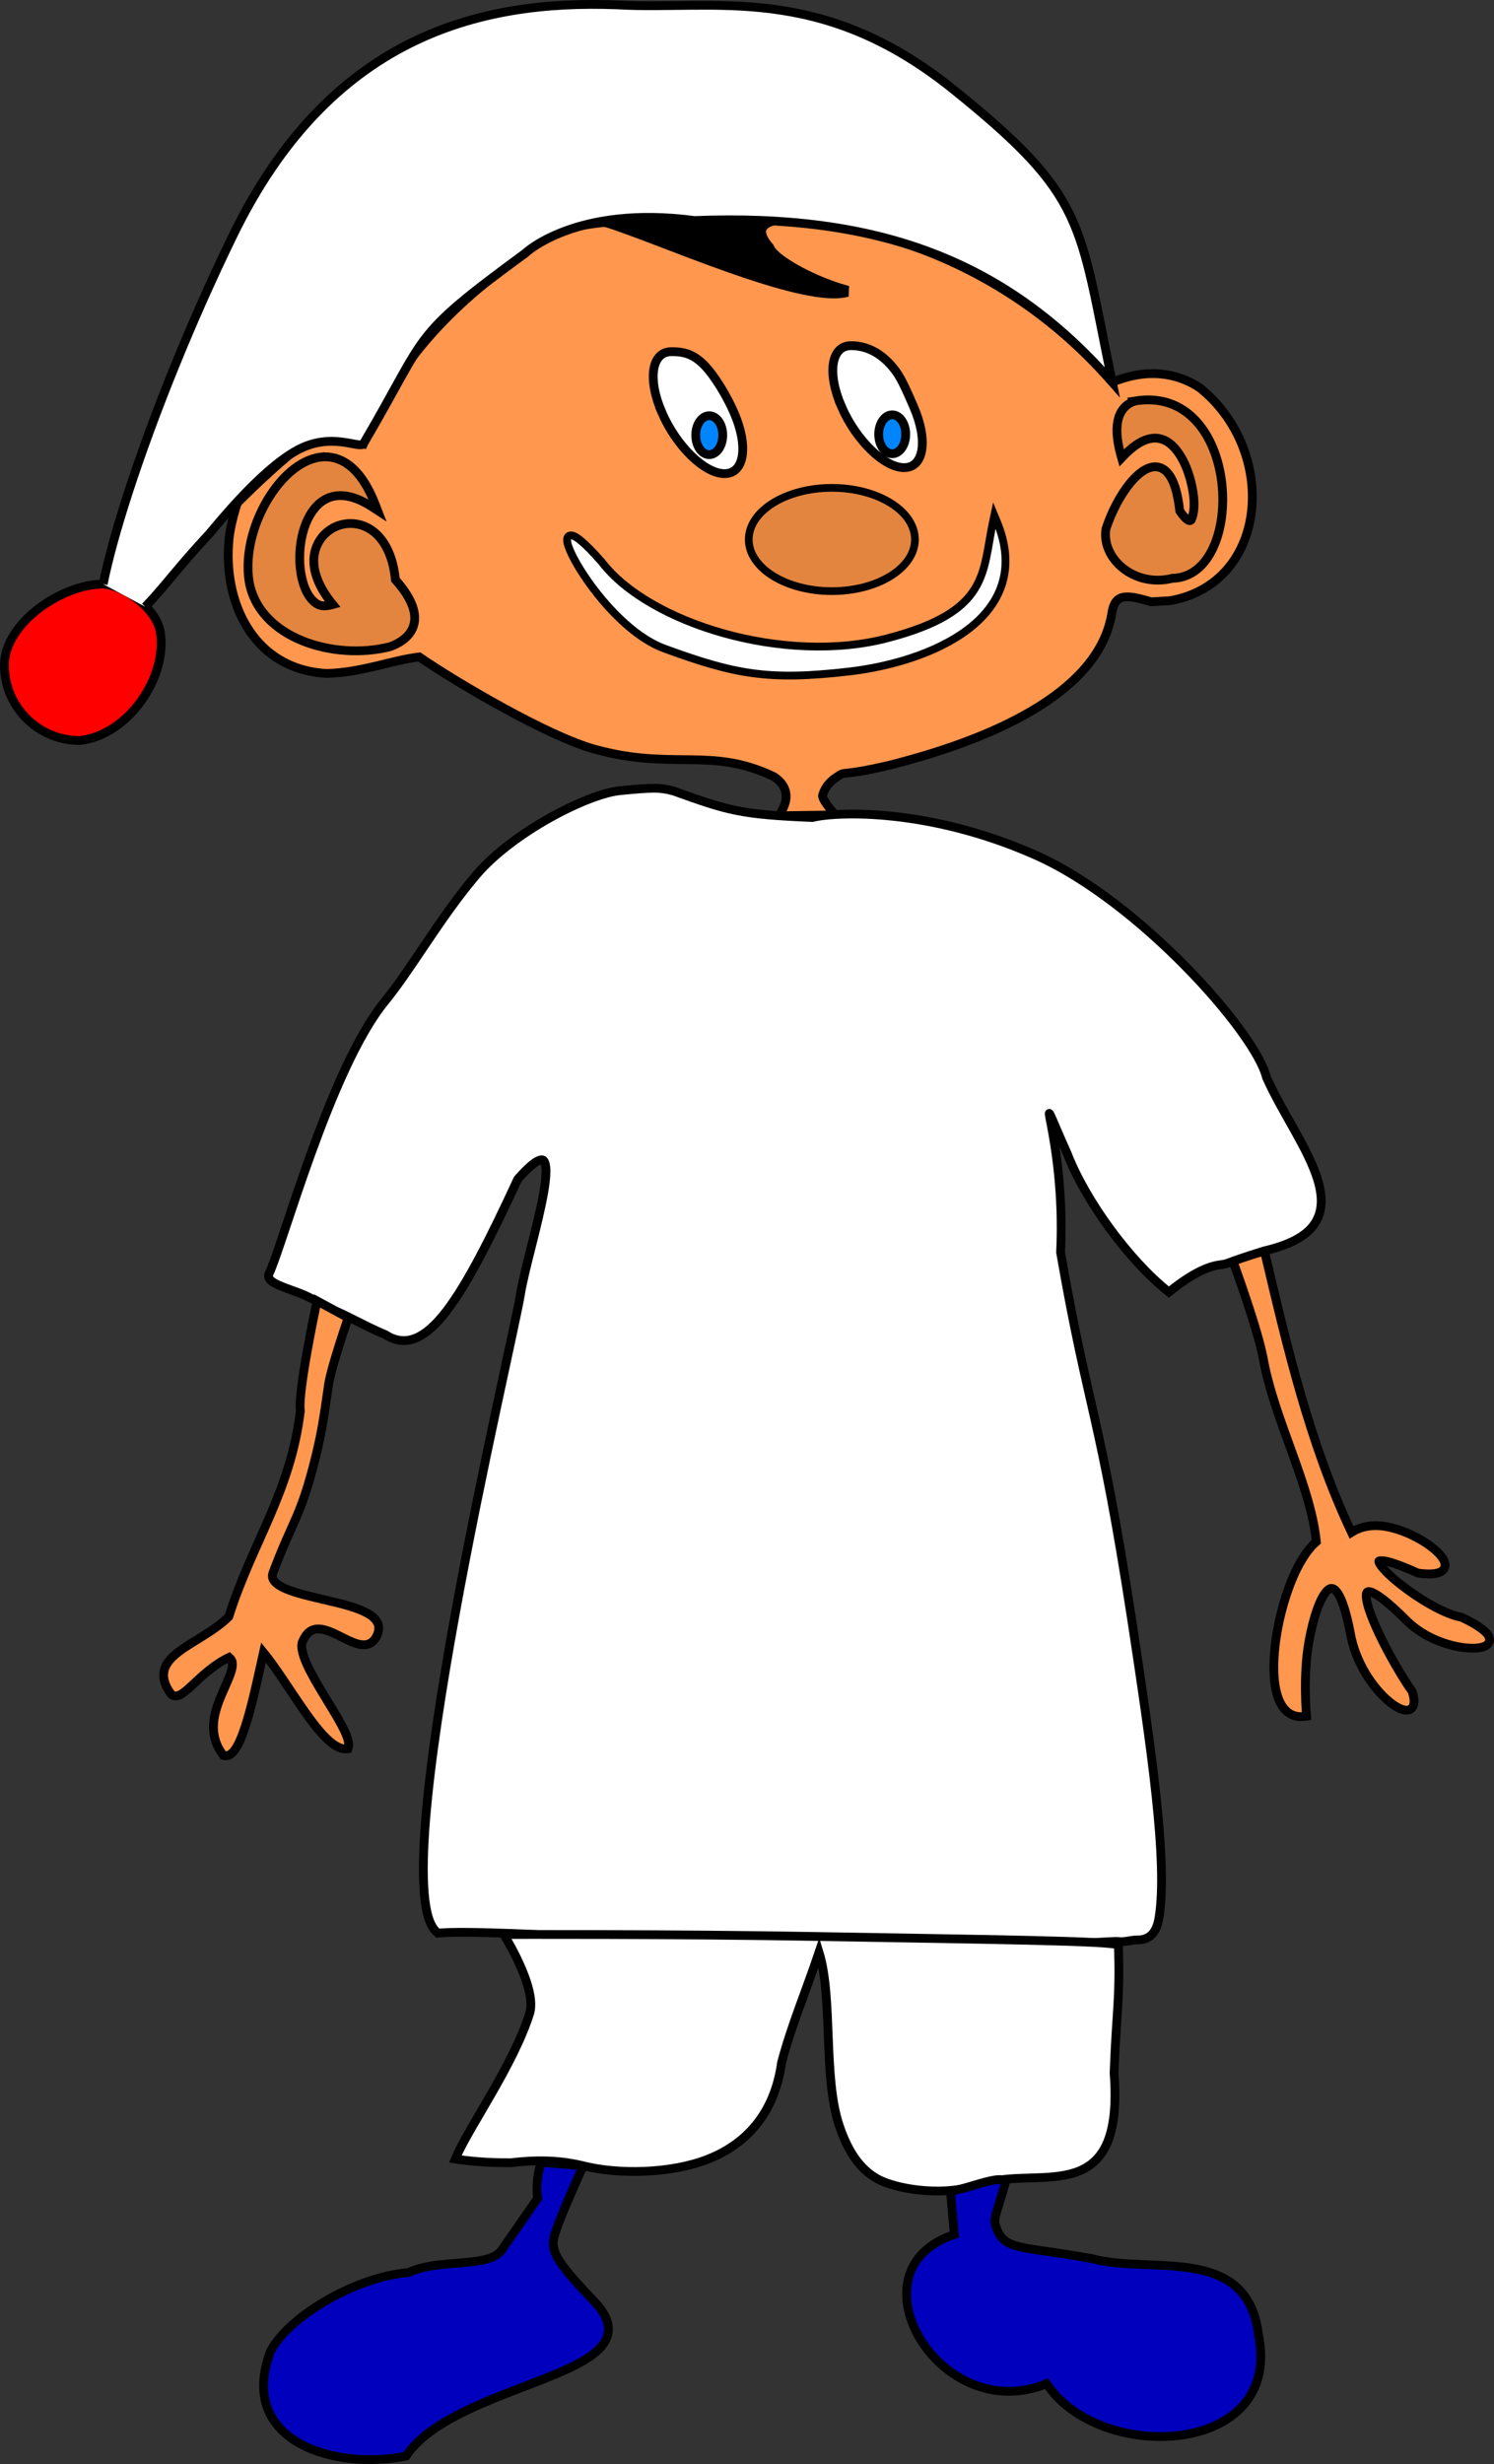
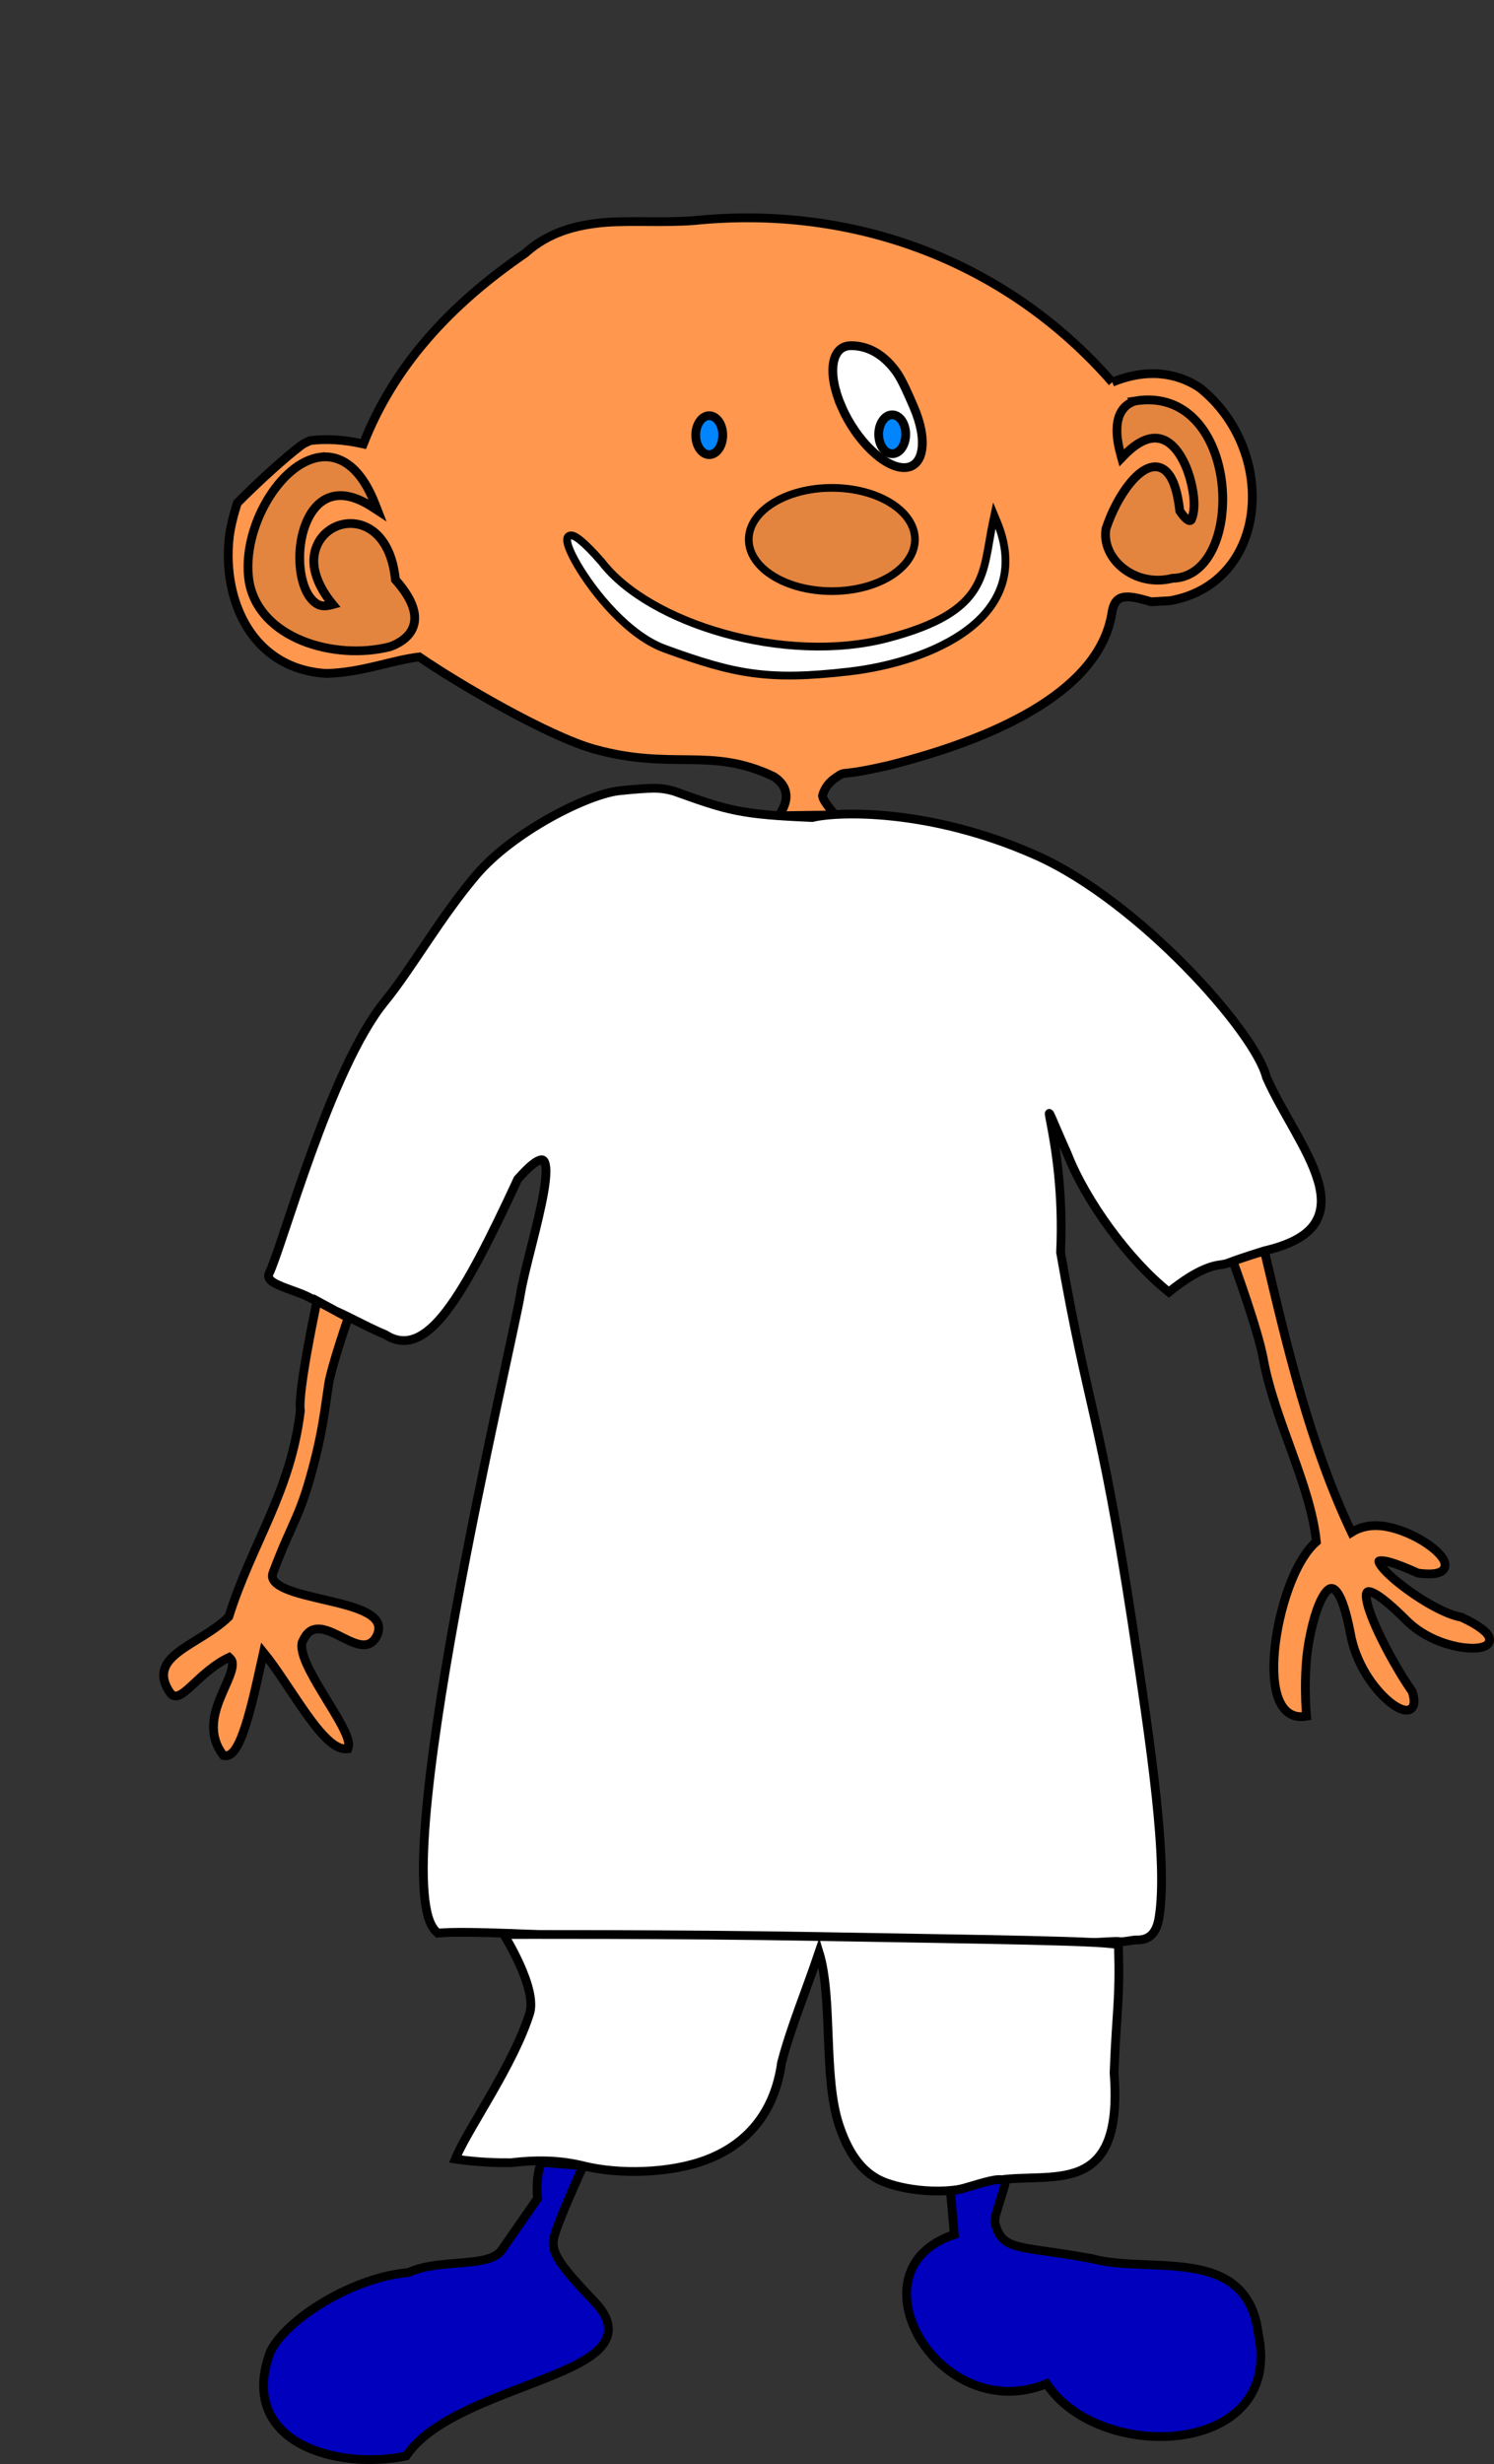
<svg xmlns="http://www.w3.org/2000/svg" xmlns:ns1="http://sodipodi.sourceforge.net/DTD/sodipodi-0.dtd" xmlns:ns2="http://www.inkscape.org/namespaces/inkscape" width="146.531mm" height="241.602mm" viewBox="0 0 146.531 241.602" version="1.1" id="svg8" ns1:docname="glonki_1_front_right.svg" ns2:version="1.0.1 (3bc2e813f5, 2020-09-07)" ns2:export-filename="/home/patrick/Downloads/catch_the_fruit/CATCH_THE_FRUIT_GAME_IN_JAVASCRIPT_WITH_SOURCE_CODE/Fruit-Catcher/Images/glonki_basket.png" ns2:export-xdpi="20.799999" ns2:export-ydpi="20.799999">
  <rect x="0" y="0" width="146.531" height="241.602" fill="#333333" stroke="none" />
  <defs id="defs2" />
  <ns1:namedview id="base" pagecolor="#ffffff" bordercolor="#666666" borderopacity="1.0" ns2:pageopacity="0.0" ns2:pageshadow="2" ns2:zoom="0.35" ns2:cx="-201.91494" ns2:cy="571.93737" ns2:document-units="mm" ns2:current-layer="layer1" showgrid="false" ns2:window-width="1539" ns2:window-height="847" ns2:window-x="0" ns2:window-y="0" ns2:window-maximized="1" ns2:document-rotation="0" showguides="false" />
  <g ns2:label="Ebene 1" ns2:groupmode="layer" id="layer1" transform="translate(283.528,-63.171)">
    <g id="g61" style="fill:none;stroke:#000000;stroke-opacity:1" transform="matrix(1.448,0,0,1.448,-53.696,-30.711)" />
    <path style="fill:#ff974f;fill-opacity:1;stroke:#000000;stroke-width:0.861;stroke-miterlimit:4;stroke-dasharray:none;stroke-opacity:1" d="m -174.44,100.648 c -10.427,-11.937 -25.445,-17.427 -40.979,-15.854 h -0.006 c -3.04,0.238 -6.131,-0.018 -8.748,0.187 -2.856,0.24 -5.552,0.953 -7.855,3.028 l -0.009,0.008 -0.011,0.006 c -7.404,5.08 -12.854,11.055 -15.845,18.678 -0.94,-0.213 -1.861,-0.346 -2.74,-0.4 -0.879,-0.054 -1.716,-0.028 -2.488,0.075 -0.43,0.228 -0.521,0.201 -0.876,0.469 -1.64,1.24 -4.261,3.627 -6.257,5.647 -0.325,0.996 -0.683,2.36 -0.798,3.427 -0.329,3.059 0.223,6.264 1.776,8.771 1.552,2.506 4.12,4.306 7.756,4.513 h 0.006 0.009 c 3.493,-0.083 6.414,-1.305 9.099,-1.617 3.692,2.536 12.578,7.764 17.184,9.044 7.677,2.133 11.404,-0.278 17.597,2.695 2.407,1.585 0.439,3.834 0.439,3.834 l 5.583,-0.077 c 0,0 -1.376,-1.517 -1.242,-1.953 0.228,-0.741 0.661,-1.279 1.27,-1.691 1.216,-0.824 0,0 5.324,-1.244 11.343,-2.875 20.509,-7.612 21.751,-14.773 0.276,-1.983 1.22,-2.044 3.874,-1.241 l 1.868,-0.108 v 0 c 9.714,-1.743 10.601,-14.738 2.89,-20.884 -2.28,-1.514 -5.235,-1.914 -8.57,-0.54" id="path1673-5" ns1:nodetypes="ccccccccscscssccccscccssccccscc" ns2:export-filename="/home/patrick/Downloads/catch_the_fruit/CATCH_THE_FRUIT_GAME_IN_JAVASCRIPT_WITH_SOURCE_CODE/Fruit-Catcher/Images/glonki_basket.png" ns2:export-xdpi="21.026293" ns2:export-ydpi="21.026293" />
-     <path style="fill:#ff0000;fill-opacity:1;stroke:#000000;stroke-width:0.861;stroke-miterlimit:4;stroke-dasharray:none;stroke-opacity:1" d="m -273.408,120.446 c -4.086,0 -9.689,3.852 -9.689,7.938 0,4.086 3.313,7.399 7.399,7.399 4.843,-0.556 8.55,-6.273 7.91,-10.533 -0.413,-2.754 -4.063,-4.785 -5.62,-4.805" id="path1687-9" ns2:export-filename="/home/patrick/Downloads/catch_the_fruit/CATCH_THE_FRUIT_GAME_IN_JAVASCRIPT_WITH_SOURCE_CODE/Fruit-Catcher/Images/glonki_basket.png" ns2:export-xdpi="21.026293" ns2:export-ydpi="21.026293" />
    <path style="fill:none;fill-opacity:1;stroke:#000000;stroke-width:0.861;stroke-miterlimit:4;stroke-dasharray:none;stroke-opacity:1" d="m -232.593,286.799 c 1.806,0.227 3.316,0.693 4.303,1.417 0.988,0.723 1.436,1.759 1.043,2.983 -0.393,1.224 -1.569,2.633 -3.741,4.272 l -0.062,0.045 -0.076,-0.009 c -4.737,-0.609 -7.551,1.898 -10.524,4.029 -1.487,1.066 -3.01,2.037 -4.821,2.437 -1.811,0.4 -3.901,0.219 -6.489,-0.978 l -0.059,-0.028 -0.031,-0.059 c -1.061,-2.092 -1.245,-3.984 -0.769,-5.641 0.476,-1.656 1.606,-3.068 3.127,-4.238 3.043,-2.34 7.666,-3.733 12.014,-4.207 2.174,-0.237 4.278,-0.25 6.085,-0.023 z" id="path1685-2" ns2:export-filename="/home/patrick/Downloads/catch_the_fruit/CATCH_THE_FRUIT_GAME_IN_JAVASCRIPT_WITH_SOURCE_CODE/Fruit-Catcher/Images/glonki_basket.png" ns2:export-xdpi="21.026293" ns2:export-ydpi="21.026293" />
    <path style="fill:none;fill-opacity:1;stroke:#000000;stroke-width:0.861;stroke-miterlimit:4;stroke-dasharray:none;stroke-opacity:1" d="m -185.727,284.622 c 1.439,0.081 2.886,0.535 4.332,1.06 2.892,1.051 5.781,2.374 8.553,1.73 l -0.023,0.006 c 2.805,-1.027 5.174,-0.617 6.913,0.549 1.739,1.165 2.849,3.069 3.198,5.022 0.349,1.953 -0.063,3.967 -1.405,5.327 -1.342,1.36 -3.595,2.035 -6.837,1.366 l -2.112,-0.198 -1.535,-0.39 -0.04,-0.065 c -0.972,-1.619 -2.861,-2.49 -5.067,-3.054 -2.206,-0.564 -4.711,-0.818 -6.868,-1.25 -2.157,-0.432 -3.994,-1.031 -4.812,-2.386 -0.409,-0.677 -0.543,-1.534 -0.331,-2.593 0.212,-1.059 0.765,-2.328 1.728,-3.879 l 0.02,-0.034 0.034,-0.023 c 1.381,-0.971 2.813,-1.269 4.253,-1.188 z" id="path1683-2" ns2:export-filename="/home/patrick/Downloads/catch_the_fruit/CATCH_THE_FRUIT_GAME_IN_JAVASCRIPT_WITH_SOURCE_CODE/Fruit-Catcher/Images/glonki_basket.png" ns2:export-xdpi="21.026293" ns2:export-ydpi="21.026293" />
    <path style="fill:#ffffff;fill-opacity:1;stroke:#000000;stroke-width:0.763;stroke-miterlimit:4;stroke-dasharray:none;stroke-opacity:1" d="m -186.122,114.268 0.118,-0.553 0.22,0.527 c 2.003,4.73 0.352,8.242 -2.786,10.63 -3.138,2.388 -7.738,3.689 -11.69,4.144 -7.871,0.907 -11.145,0.298 -18.083,-2.243 -3.55,-1.3 -6.921,-5.429 -8.553,-8.219 -0.408,-0.697 -0.707,-1.31 -0.871,-1.784 -0.082,-0.237 -0.13,-0.438 -0.139,-0.608 -0.009,-0.17 0.017,-0.334 0.165,-0.433 0.074,-0.05 0.17,-0.067 0.257,-0.06 0.087,0.008 0.172,0.032 0.262,0.072 0.181,0.08 0.387,0.22 0.64,0.426 0.506,0.412 1.191,1.096 2.09,2.126 l 0.005,0.005 0.003,0.005 c 2.303,2.993 6.785,5.526 11.953,6.969 5.168,1.443 11.018,1.799 16.052,0.481 5.055,-1.323 7.348,-2.922 8.535,-4.807 1.187,-1.886 1.273,-4.103 1.82,-6.677" id="path1681-8" ns2:export-filename="/home/patrick/Downloads/catch_the_fruit/CATCH_THE_FRUIT_GAME_IN_JAVASCRIPT_WITH_SOURCE_CODE/Fruit-Catcher/Images/glonki_basket.png" ns2:export-xdpi="21.026293" ns2:export-ydpi="21.026293" />
    <path style="fill:#e3853f;fill-opacity:1;stroke:#000000;stroke-width:0.861;stroke-miterlimit:4;stroke-dasharray:none;stroke-opacity:1" d="m -252.125,107.999 c 1.002,-0.132 2.022,0.128 2.949,0.877 0.927,0.749 1.765,1.978 2.463,3.789 l 0.215,0.554 -0.498,-0.325 c -2.188,-1.424 -3.78,-1.368 -4.923,-0.58 -1.143,0.788 -1.852,2.369 -2.106,4.077 -0.255,1.708 -0.054,3.532 0.543,4.753 0.298,0.611 0.69,1.067 1.159,1.303 0.396,0.199 0.894,0.147 1.434,-0.003 -1.436,-1.748 -1.99,-3.379 -1.838,-4.702 0.161,-1.403 1.031,-2.456 2.143,-2.941 1.112,-0.485 2.474,-0.407 3.605,0.424 1.119,0.822 1.993,2.381 2.234,4.79 1.51,1.693 2.049,3.087 1.852,4.204 -0.199,1.128 -1.135,1.905 -2.372,2.361 -5.489,1.393 -12.886,-0.805 -13.838,-6.43 -0.39,-2.587 0.373,-5.481 1.713,-7.801 1.34,-2.32 3.261,-4.088 5.265,-4.351 z" id="path1679-9" ns2:export-filename="/home/patrick/Downloads/catch_the_fruit/CATCH_THE_FRUIT_GAME_IN_JAVASCRIPT_WITH_SOURCE_CODE/Fruit-Catcher/Images/glonki_basket.png" ns2:export-xdpi="21.026293" ns2:export-ydpi="21.026293" />
    <path style="fill:#e3853f;fill-opacity:1;stroke:#000000;stroke-width:0.861;stroke-miterlimit:4;stroke-dasharray:none;stroke-opacity:1" d="m -172.215,102.488 c 10.421,-1.711 11.059,17.233 3.684,17.386 -3.778,0.952 -7.03,-1.995 -6.517,-4.877 0.555,-1.674 1.412,-3.301 2.355,-4.45 0.472,-0.575 0.965,-1.032 1.465,-1.312 0.5,-0.28 1.02,-0.382 1.501,-0.209 0.481,0.172 0.893,0.604 1.216,1.306 0.315,0.685 0.547,1.661 0.693,2.935 0.433,0.659 0.789,0.932 0.947,0.953 0.08,0.01 0.121,-0.006 0.187,-0.079 0.545,-1.266 0.141,-3.151 -0.178,-4.238 -0.451,-1.49 -1.24,-2.907 -2.287,-3.483 -0.524,-0.288 -1.109,-0.382 -1.793,-0.187 -0.683,0.195 -1.468,0.69 -2.344,1.595 l -0.232,0.24 -0.09,-0.322 c -0.431,-1.552 -0.472,-2.732 -0.209,-3.602 0.263,-0.871 0.85,-1.421 1.603,-1.654 z" id="path1677-7" ns2:export-filename="/home/patrick/Downloads/catch_the_fruit/CATCH_THE_FRUIT_GAME_IN_JAVASCRIPT_WITH_SOURCE_CODE/Fruit-Catcher/Images/glonki_basket.png" ns2:export-xdpi="21.026293" ns2:export-ydpi="21.026293" />
-     <path style="fill:#000000;fill-opacity:1;stroke:#000000;stroke-width:0.861;stroke-miterlimit:4;stroke-dasharray:none;stroke-opacity:1" d="m -224.173,84.981 c 0,0 6.035,-0.278 11.096,-0.378 3.722,-0.073 6.978,0.016 6.616,0.046 -1.435,0.118 -3.505,0.543 -1.587,2.752 0.068,0.198 0.269,0.471 0.585,0.763 1.266,1.168 4.255,2.667 6.769,3.373 l -0.014,0.37 c -4.633,0.896 -18.294,-5.34 -23.465,-6.927" id="path1675-3" ns2:export-filename="/home/patrick/Downloads/catch_the_fruit/CATCH_THE_FRUIT_GAME_IN_JAVASCRIPT_WITH_SOURCE_CODE/Fruit-Catcher/Images/glonki_basket.png" ns2:export-xdpi="21.026293" ns2:export-ydpi="21.026293" />
    <path style="fill:#ff974f;fill-opacity:1;stroke:#000000;stroke-width:0.861;stroke-miterlimit:4;stroke-dasharray:none;stroke-opacity:1" d="m -150.971,213.422 c 0.984,-0.628 2.204,-0.8 3.483,-0.552 1.374,0.266 2.767,0.899 3.831,1.605 0.532,0.353 0.983,0.724 1.309,1.084 0.326,0.36 0.539,0.706 0.549,1.054 0.005,0.174 -0.052,0.351 -0.173,0.485 -0.12,0.135 -0.293,0.229 -0.509,0.293 -0.433,0.128 -1.057,0.143 -1.943,0.029 l -0.029,-0.005 -0.028,-0.011 c -1.191,-0.537 -2.077,-0.875 -2.703,-1.054 -0.626,-0.179 -1.001,-0.164 -1.077,-0.125 -0.038,0.019 -0.029,0.001 -0.028,0.047 0.001,0.046 0.034,0.151 0.112,0.281 0.155,0.261 0.475,0.623 0.902,1.025 0.854,0.803 2.138,1.77 3.449,2.571 1.311,0.8 2.659,1.433 3.598,1.583 l 0.026,0.004 0.023,0.012 c 0.848,0.396 1.472,0.756 1.911,1.082 0.439,0.325 0.701,0.61 0.8,0.903 0.05,0.147 0.053,0.301 10e-4,0.436 -0.052,0.135 -0.153,0.244 -0.276,0.326 -0.245,0.164 -0.586,0.244 -1.005,0.274 -1.675,0.119 -4.629,-0.633 -6.66,-2.543 l -0.002,-0.002 -0.005,-0.004 c -1.041,-1.047 -1.864,-1.786 -2.498,-2.267 -0.634,-0.481 -1.087,-0.697 -1.32,-0.722 -0.117,-0.013 -0.162,0.009 -0.199,0.044 -0.037,0.035 -0.077,0.11 -0.092,0.243 -0.03,0.266 0.045,0.725 0.215,1.283 0.678,2.232 2.791,6.103 4.274,8.207 l 0.018,0.027 0.009,0.029 c 0.156,0.503 0.205,0.889 0.146,1.193 -0.059,0.304 -0.265,0.53 -0.533,0.586 -0.268,0.056 -0.566,-0.02 -0.893,-0.174 -0.327,-0.154 -0.687,-0.395 -1.06,-0.711 -1.492,-1.263 -3.238,-3.729 -3.745,-6.683 -0.378,-1.981 -0.795,-3.211 -1.188,-3.833 -0.197,-0.311 -0.383,-0.461 -0.53,-0.508 -0.146,-0.047 -0.277,-0.017 -0.448,0.113 -0.341,0.26 -0.733,0.95 -1.065,1.869 -0.333,0.919 -0.62,2.066 -0.833,3.263 -0.585,3.286 -0.242,7.08 -0.242,7.08 l 0.017,0.183 -0.18,0.026 c -0.68,0.092 -1.26,-0.075 -1.706,-0.444 -0.447,-0.369 -0.761,-0.924 -0.972,-1.602 -0.422,-1.356 -0.441,-3.217 -0.187,-5.197 0.254,-1.98 0.787,-4.075 1.497,-5.879 0.689,-1.748 1.549,-3.173 2.508,-4.009 -0.575,-5.626 -4.111,-11.898 -5.21,-17.971 -0.537,-2.829 -2.58,-8.487 -3.307,-10.476 0,0 3.601,0.24 3.421,-0.07 2.208,9.36 4.445,18.943 8.547,27.602 z" id="path1722-6" ns1:nodetypes="ssscscccccssccsccccssscscccsscsscccsssscsscsscccsssscccccs" ns2:transform-center-x="-10.447563" ns2:transform-center-y="19.294705" ns2:export-filename="/home/patrick/Downloads/catch_the_fruit/CATCH_THE_FRUIT_GAME_IN_JAVASCRIPT_WITH_SOURCE_CODE/Fruit-Catcher/Images/glonki_basket.png" ns2:export-xdpi="21.026293" ns2:export-ydpi="21.026293" />
    <path style="fill:#ffffff;fill-opacity:1;stroke:#000000;stroke-width:0.861;stroke-miterlimit:4;stroke-dasharray:none;stroke-opacity:1" d="m -253.37,190.299 c -0.442,-0.222 -1.043,-0.437 -1.631,-0.65 -0.588,-0.213 -1.162,-0.424 -1.578,-0.656 -0.208,-0.116 -0.38,-0.233 -0.495,-0.387 -0.115,-0.154 -0.156,-0.378 -0.062,-0.563 0.299,-0.59 0.837,-2.17 1.538,-4.27 0.701,-2.099 1.575,-4.735 2.576,-7.498 2.002,-5.528 4.51,-11.565 7.233,-14.907 2.669,-3.275 5.383,-8.168 8.952,-12.382 3.568,-4.214 10.954,-7.985 14.135,-8.29 3.181,-0.305 3.882,-0.336 5.259,0.043 5.356,1.929 6.556,2.293 13.58,2.594 2.358,-0.593 11.461,-0.967 21.954,3.705 10.159,4.524 21.545,17.404 22.593,21.759 1.5,3.403 4.132,7.019 5.051,10.134 0.46,1.56 0.486,3.023 -0.327,4.236 -0.783,1.169 -2.367,2.06 -4.925,2.653 -4.438,1.382 -3.195,1.2 -4.438,1.382 -1.242,0.181 -2.807,0.958 -4.809,2.565 l -0.119,0.096 -0.121,-0.097 c -3.747,-3 -8.017,-8.774 -9.84,-13.454 -3.889,-8.698 -0.105,-2.057 -0.662,9.657 2.759,15.829 3.824,15.494 7.019,36.303 1.875,12.362 3.521,23.496 2.635,28.942 -0.138,0.847 -0.419,1.403 -0.809,1.742 -0.389,0.338 -0.871,0.441 -1.349,0.43 -0.477,-0.012 -1.394,0.262 -1.838,0.148 -0.362,-0.093 -23.704,1.504 -29.349,1.06 -5.646,-0.444 -32.549,-2.35 -37.303,-1.881 v 0 l -0.079,0.009 -0.059,-0.051 c -0.756,-0.622 -1.121,-1.977 -1.281,-3.885 -0.16,-1.908 -0.094,-4.38 0.139,-7.233 0.465,-5.706 1.593,-12.937 2.909,-20.174 1.317,-7.238 2.824,-14.481 4.046,-20.202 1.222,-5.721 2.161,-9.939 2.336,-11.061 0.365,-2.341 1.77,-6.969 2.304,-10.122 0.134,-0.788 0.213,-1.483 0.209,-2.016 -0.004,-0.533 -0.109,-0.89 -0.235,-1.009 -0.063,-0.06 -0.125,-0.085 -0.243,-0.073 -0.118,0.012 -0.288,0.075 -0.503,0.209 -0.427,0.266 -1.022,0.812 -1.787,1.68 -2.696,5.819 -4.926,10.24 -6.975,12.916 -1.027,1.341 -2.01,2.248 -3.008,2.666 -0.999,0.418 -2.016,0.319 -3.003,-0.331 l 0.034,0.017 c -1.73,-0.7 -4.43,-2.215 -4.94,-2.316 -0.116,-0.105 -2.51,-1.325 -2.731,-1.436 z" id="path1746-1" ns1:nodetypes="sssccsssszccscsscsscccccsssssscccsssssscccccsscccss" ns2:export-filename="/home/patrick/Downloads/catch_the_fruit/CATCH_THE_FRUIT_GAME_IN_JAVASCRIPT_WITH_SOURCE_CODE/Fruit-Catcher/Images/glonki_basket.png" ns2:export-xdpi="21.026293" ns2:export-ydpi="21.026293" />
    <path style="fill:#ff974f;fill-opacity:1;stroke:#000000;stroke-width:0.861;stroke-miterlimit:4;stroke-dasharray:none;stroke-opacity:1" d="m -249.376,192.384 c 0,0 -1.662,4.801 -1.926,6.536 -0.297,1.953 -0.535,4.171 -1.278,7.151 -1.483,5.948 -2.194,6.026 -4.159,11.273 -0.137,0.366 -0.078,0.624 0.136,0.888 0.214,0.264 0.608,0.514 1.125,0.735 1.034,0.442 2.541,0.775 4.024,1.123 1.483,0.347 2.94,0.707 3.919,1.241 0.49,0.267 0.868,0.584 1.049,0.992 0.181,0.409 0.132,0.893 -0.17,1.405 -0.2,0.34 -0.464,0.556 -0.763,0.653 -0.299,0.097 -0.618,0.079 -0.944,0 -0.653,-0.157 -1.353,-0.55 -2.05,-0.891 -0.697,-0.34 -1.388,-0.622 -1.965,-0.597 -0.577,0.026 -1.071,0.314 -1.482,1.241 -0.184,0.416 -0.025,1.194 0.385,2.126 0.409,0.932 1.043,2.015 1.691,3.085 0.648,1.069 1.311,2.126 1.784,3.023 0.237,0.448 0.426,0.856 0.543,1.213 0.117,0.357 0.171,0.665 0.085,0.933 l -0.04,0.124 -0.13,0.009 c -0.669,0.046 -1.337,-0.397 -2.027,-1.08 -0.691,-0.683 -1.409,-1.627 -2.135,-2.666 -1.371,-1.964 -2.753,-4.199 -3.981,-5.706 -0.462,2.063 -0.975,4.536 -1.564,6.531 -0.313,1.061 -0.642,1.98 -1.001,2.627 -0.179,0.323 -0.365,0.58 -0.577,0.755 -0.211,0.175 -0.471,0.264 -0.727,0.201 l -0.065,-0.017 -0.04,-0.054 c -0.766,-1.003 -0.99,-2.059 -0.919,-3.073 0.071,-1.014 0.428,-1.988 0.806,-2.876 0.378,-0.888 0.778,-1.692 0.95,-2.336 0.086,-0.322 0.112,-0.6 0.068,-0.823 -0.036,-0.181 -0.154,-0.317 -0.3,-0.45 -1.349,0.623 -2.525,1.7 -3.444,2.559 -0.475,0.444 -0.881,0.824 -1.25,1.043 -0.185,0.11 -0.365,0.182 -0.551,0.184 -0.187,0.001 -0.371,-0.087 -0.498,-0.246 l -0.003,-0.006 -0.006,-0.003 c -0.64,-0.908 -0.797,-1.697 -0.582,-2.384 0.215,-0.686 0.773,-1.24 1.476,-1.762 1.4,-1.038 3.418,-1.98 4.824,-3.376 2.313,-7.319 6.048,-12.15 7.018,-20.185 -0.278,-1.866 1.635,-10.776 1.635,-10.776 z" id="path1669-2" ns2:export-filename="/home/patrick/Downloads/catch_the_fruit/CATCH_THE_FRUIT_GAME_IN_JAVASCRIPT_WITH_SOURCE_CODE/Fruit-Catcher/Images/glonki_basket.png" ns2:export-xdpi="21.026293" ns2:export-ydpi="21.026293" />
    <path style="fill:#0000bd;fill-opacity:1;stroke:#000000;stroke-width:0.861;stroke-miterlimit:4;stroke-dasharray:none;stroke-opacity:1" d="m -230.332,275.199 c -0.219,-0.071 -0.693,1.805 -0.463,3.519 l -3.52,5.067 c -0.303,0.435 -0.808,0.713 -1.473,0.899 -0.665,0.187 -1.48,0.276 -2.355,0.351 -1.75,0.148 -3.742,0.229 -5.341,0.973 l 0.065,-0.017 c -2.747,0.228 -5.737,1.36 -8.248,2.839 -2.511,1.478 -4.544,3.291 -5.358,4.959 l -0.003,0.012 -0.006,0.009 c -0.812,2.205 -0.814,4.048 -0.238,5.542 0.576,1.494 1.725,2.625 3.172,3.424 2.895,1.598 6.988,1.905 10.329,1.224 l 0.076,-0.015 0.045,-0.065 c 2.467,-3.617 8.709,-5.6 13.527,-7.515 2.409,-0.958 4.461,-1.893 5.528,-3.09 0.533,-0.599 0.816,-1.283 0.727,-2.039 -0.09,-0.756 -0.535,-1.563 -1.388,-2.457 -1.671,-1.75 -2.735,-2.946 -3.339,-3.868 -0.604,-0.922 -0.75,-1.545 -0.636,-2.234 0.224,-1.349 2.907,-7.182 2.907,-7.182 z" id="path1691-93" ns2:export-filename="/home/patrick/Downloads/catch_the_fruit/CATCH_THE_FRUIT_GAME_IN_JAVASCRIPT_WITH_SOURCE_CODE/Fruit-Catcher/Images/glonki_basket.png" ns2:export-xdpi="21.026293" ns2:export-ydpi="21.026293" />
    <path style="fill:#ffffff;fill-opacity:1;stroke:#000000;stroke-width:0.861;stroke-miterlimit:4;stroke-dasharray:none;stroke-opacity:1" d="m -214.11,274.889 c 3.689,-1.445 6.531,-4.393 7.236,-9.466 5.3e-4,-0.001 -5.3e-4,-0.004 0,-0.006 7.9e-4,-0.007 0.005,-0.012 0.006,-0.017 0.932,-3.546 2.393,-7.012 3.67,-10.806 1.383,4.488 0.388,12.217 1.971,16.962 0.791,2.372 1.955,4.316 3.851,5.31 1.709,0.896 5.82,1.648 9.257,0.706 0.262,-0.072 1.356,-0.353 1.598,-0.443 2.619,-0.677 5.852,-0.105 8.398,-0.925 1.298,-0.418 2.414,-1.23 3.116,-2.76 0.7,-1.525 0.998,-3.753 0.746,-7.029 0.254,-6.533 0.583,-6.835 0.431,-12.496 -0.012,-0.45 -13.568,-0.584 -29.495,-0.87 -14.136,-0.254 -30.793,-0.195 -30.793,-0.195 0,0 3.318,5.251 2.536,7.739 -0.782,2.488 -2.246,5.243 -3.681,7.75 -1.435,2.507 -2.84,4.759 -3.509,6.294 l -0.099,0.232 0.249,0.037 c 2.128,0.294 3.863,0.335 5.222,0.325 2.859,-0.339 5.032,-0.197 7.077,0.303 3.414,0.86 8.566,0.785 12.215,-0.645 z" id="path1667-1" ns1:nodetypes="sccccssccssccscsscccccs" ns2:export-filename="/home/patrick/Downloads/catch_the_fruit/CATCH_THE_FRUIT_GAME_IN_JAVASCRIPT_WITH_SOURCE_CODE/Fruit-Catcher/Images/glonki_basket.png" ns2:export-xdpi="21.026293" ns2:export-ydpi="21.026293" />
    <path style="fill:#0000bd;fill-opacity:1;stroke:#000000;stroke-width:0.861;stroke-miterlimit:4;stroke-dasharray:none;stroke-opacity:1" d="m -190.327,277.824 c 0.076,0.717 5.82,-2.024 5.358,-0.44 -0.718,2.46 -1.106,3.28 -0.954,3.83 0.261,0.945 0.602,1.459 1.202,1.815 1.2,0.713 3.57,0.739 8.268,1.603 h 0.008 l 0.009,0.003 c 2.804,0.776 6.589,0.417 9.828,0.95 1.62,0.266 3.112,0.761 4.27,1.759 1.156,0.996 1.961,2.49 2.228,4.696 0.638,3.004 -0.03,5.338 -1.484,6.981 -1.456,1.645 -3.677,2.599 -6.122,2.929 -4.841,0.655 -10.576,-1.13 -13.162,-5.05 -5.229,2.136 -10.127,-0.626 -12.396,-4.383 -1.145,-1.895 -1.632,-4.043 -1.151,-5.946 0.472,-1.865 1.923,-3.451 4.493,-4.298 l -0.395,-4.451" id="path1665-9" ns2:export-filename="/home/patrick/Downloads/catch_the_fruit/CATCH_THE_FRUIT_GAME_IN_JAVASCRIPT_WITH_SOURCE_CODE/Fruit-Catcher/Images/glonki_basket.png" ns2:export-xdpi="21.026293" ns2:export-ydpi="21.026293" />
-     <path style="fill:#ffffff;fill-opacity:1;stroke:#000000;stroke-width:0.861;stroke-miterlimit:4;stroke-dasharray:none;stroke-opacity:1" d="m -273.408,120.446 c 0.481,-2.41 1.348,-5.554 2.525,-9.164 2.354,-7.22 5.956,-16.303 10.216,-25.046 4.702,-9.651 10.688,-15.442 17.22,-18.744 6.532,-3.301 13.599,-4.112 20.46,-3.843 h 0.003 c 9.398,0.554 19.837,-2.266 32.941,8.279 13.104,10.545 12.315,12.884 15.604,28.719 -10.427,-11.937 -22.973,-16.56 -40.979,-15.854 -11.649,-1.554 -16.617,3.223 -16.617,3.223 -11.416,8.392 -9.282,7.504 -15.857,18.684 -0.461,0.473 -3.17,-1.221 -6.531,0.635 -3.707,2.046 -8.095,7.657 -8.602,8.202 -3.147,3.385 -4.258,5.042 -6.258,7.13" id="path1663-4" ns1:nodetypes="cscsccsccccssc" ns2:export-filename="/home/patrick/Downloads/catch_the_fruit/CATCH_THE_FRUIT_GAME_IN_JAVASCRIPT_WITH_SOURCE_CODE/Fruit-Catcher/Images/glonki_basket.png" ns2:export-xdpi="21.026293" ns2:export-ydpi="21.026293" />
    <path style="fill:#ffffff;fill-opacity:1;stroke:#000000;stroke-width:0.861;stroke-miterlimit:4;stroke-dasharray:none;stroke-opacity:1" d="m -200.994,103.044 c 1.437,3.302 4.185,5.979 6.138,5.979 1.953,1e-5 2.372,-2.677 0.935,-5.979 -0.42,-0.966 -1.125,-2.636 -1.717,-3.444 -1.432,-1.953 -3.039,-2.535 -4.421,-2.535 -1.953,0 -2.372,2.677 -0.935,5.979 z" id="path1661-7" ns2:export-filename="/home/patrick/Downloads/catch_the_fruit/CATCH_THE_FRUIT_GAME_IN_JAVASCRIPT_WITH_SOURCE_CODE/Fruit-Catcher/Images/glonki_basket.png" ns2:export-xdpi="21.026293" ns2:export-ydpi="21.026293" />
-     <path style="fill:#ffffff;fill-opacity:1;stroke:#000000;stroke-width:0.861;stroke-miterlimit:4;stroke-dasharray:none;stroke-opacity:1" d="m -218.606,103.632 c 1.437,3.302 4.185,5.979 6.138,5.979 1.953,2e-5 2.372,-2.677 0.935,-5.979 -0.692,-1.592 -1.9,-3.634 -2.966,-4.705 -1.146,-1.151 -2.16,-1.274 -3.171,-1.274 -1.953,1e-5 -2.372,2.677 -0.935,5.979 z" id="path1659-8" ns2:export-filename="/home/patrick/Downloads/catch_the_fruit/CATCH_THE_FRUIT_GAME_IN_JAVASCRIPT_WITH_SOURCE_CODE/Fruit-Catcher/Images/glonki_basket.png" ns2:export-xdpi="21.026293" ns2:export-ydpi="21.026293" />
    <path style="fill:#0085ff;fill-opacity:1;stroke:#000000;stroke-width:0.861;stroke-miterlimit:4;stroke-dasharray:none;stroke-opacity:1" d="m -197.346,105.753 c 0,1.053 0.593,1.907 1.325,1.907 0.732,0 1.325,-0.854 1.325,-1.907 0,-1.053 -0.593,-1.907 -1.325,-1.907 -0.732,0 -1.325,0.854 -1.325,1.907 z" id="path1657-4" ns2:export-filename="/home/patrick/Downloads/catch_the_fruit/CATCH_THE_FRUIT_GAME_IN_JAVASCRIPT_WITH_SOURCE_CODE/Fruit-Catcher/Images/glonki_basket.png" ns2:export-xdpi="21.026293" ns2:export-ydpi="21.026293" />
    <path style="fill:#0085ff;fill-opacity:1;stroke:#000000;stroke-width:0.861;stroke-miterlimit:4;stroke-dasharray:none;stroke-opacity:1" d="m -215.291,105.841 c 0,1.053 0.593,1.907 1.325,1.907 0.732,0 1.325,-0.854 1.325,-1.907 0,-1.053 -0.593,-1.907 -1.325,-1.907 -0.732,0 -1.325,0.854 -1.325,1.907 z" id="path922-7-5" ns2:export-filename="/home/patrick/Downloads/catch_the_fruit/CATCH_THE_FRUIT_GAME_IN_JAVASCRIPT_WITH_SOURCE_CODE/Fruit-Catcher/Images/glonki_basket.png" ns2:export-xdpi="21.026293" ns2:export-ydpi="21.026293" />
    <ellipse style="fill:#e3853f;fill-opacity:1;stroke:#000000;stroke-width:0.754;stroke-miterlimit:4;stroke-dasharray:none;stroke-opacity:1" id="path2528-0" cx="201.94" cy="116.07" rx="8.15" ry="5.063" ns2:export-filename="/home/patrick/Downloads/catch_the_fruit/CATCH_THE_FRUIT_GAME_IN_JAVASCRIPT_WITH_SOURCE_CODE/Fruit-Catcher/Images/glonki_basket.png" ns2:export-xdpi="21.026293" ns2:export-ydpi="21.026293" transform="scale(-1,1)" />
  </g>
</svg>